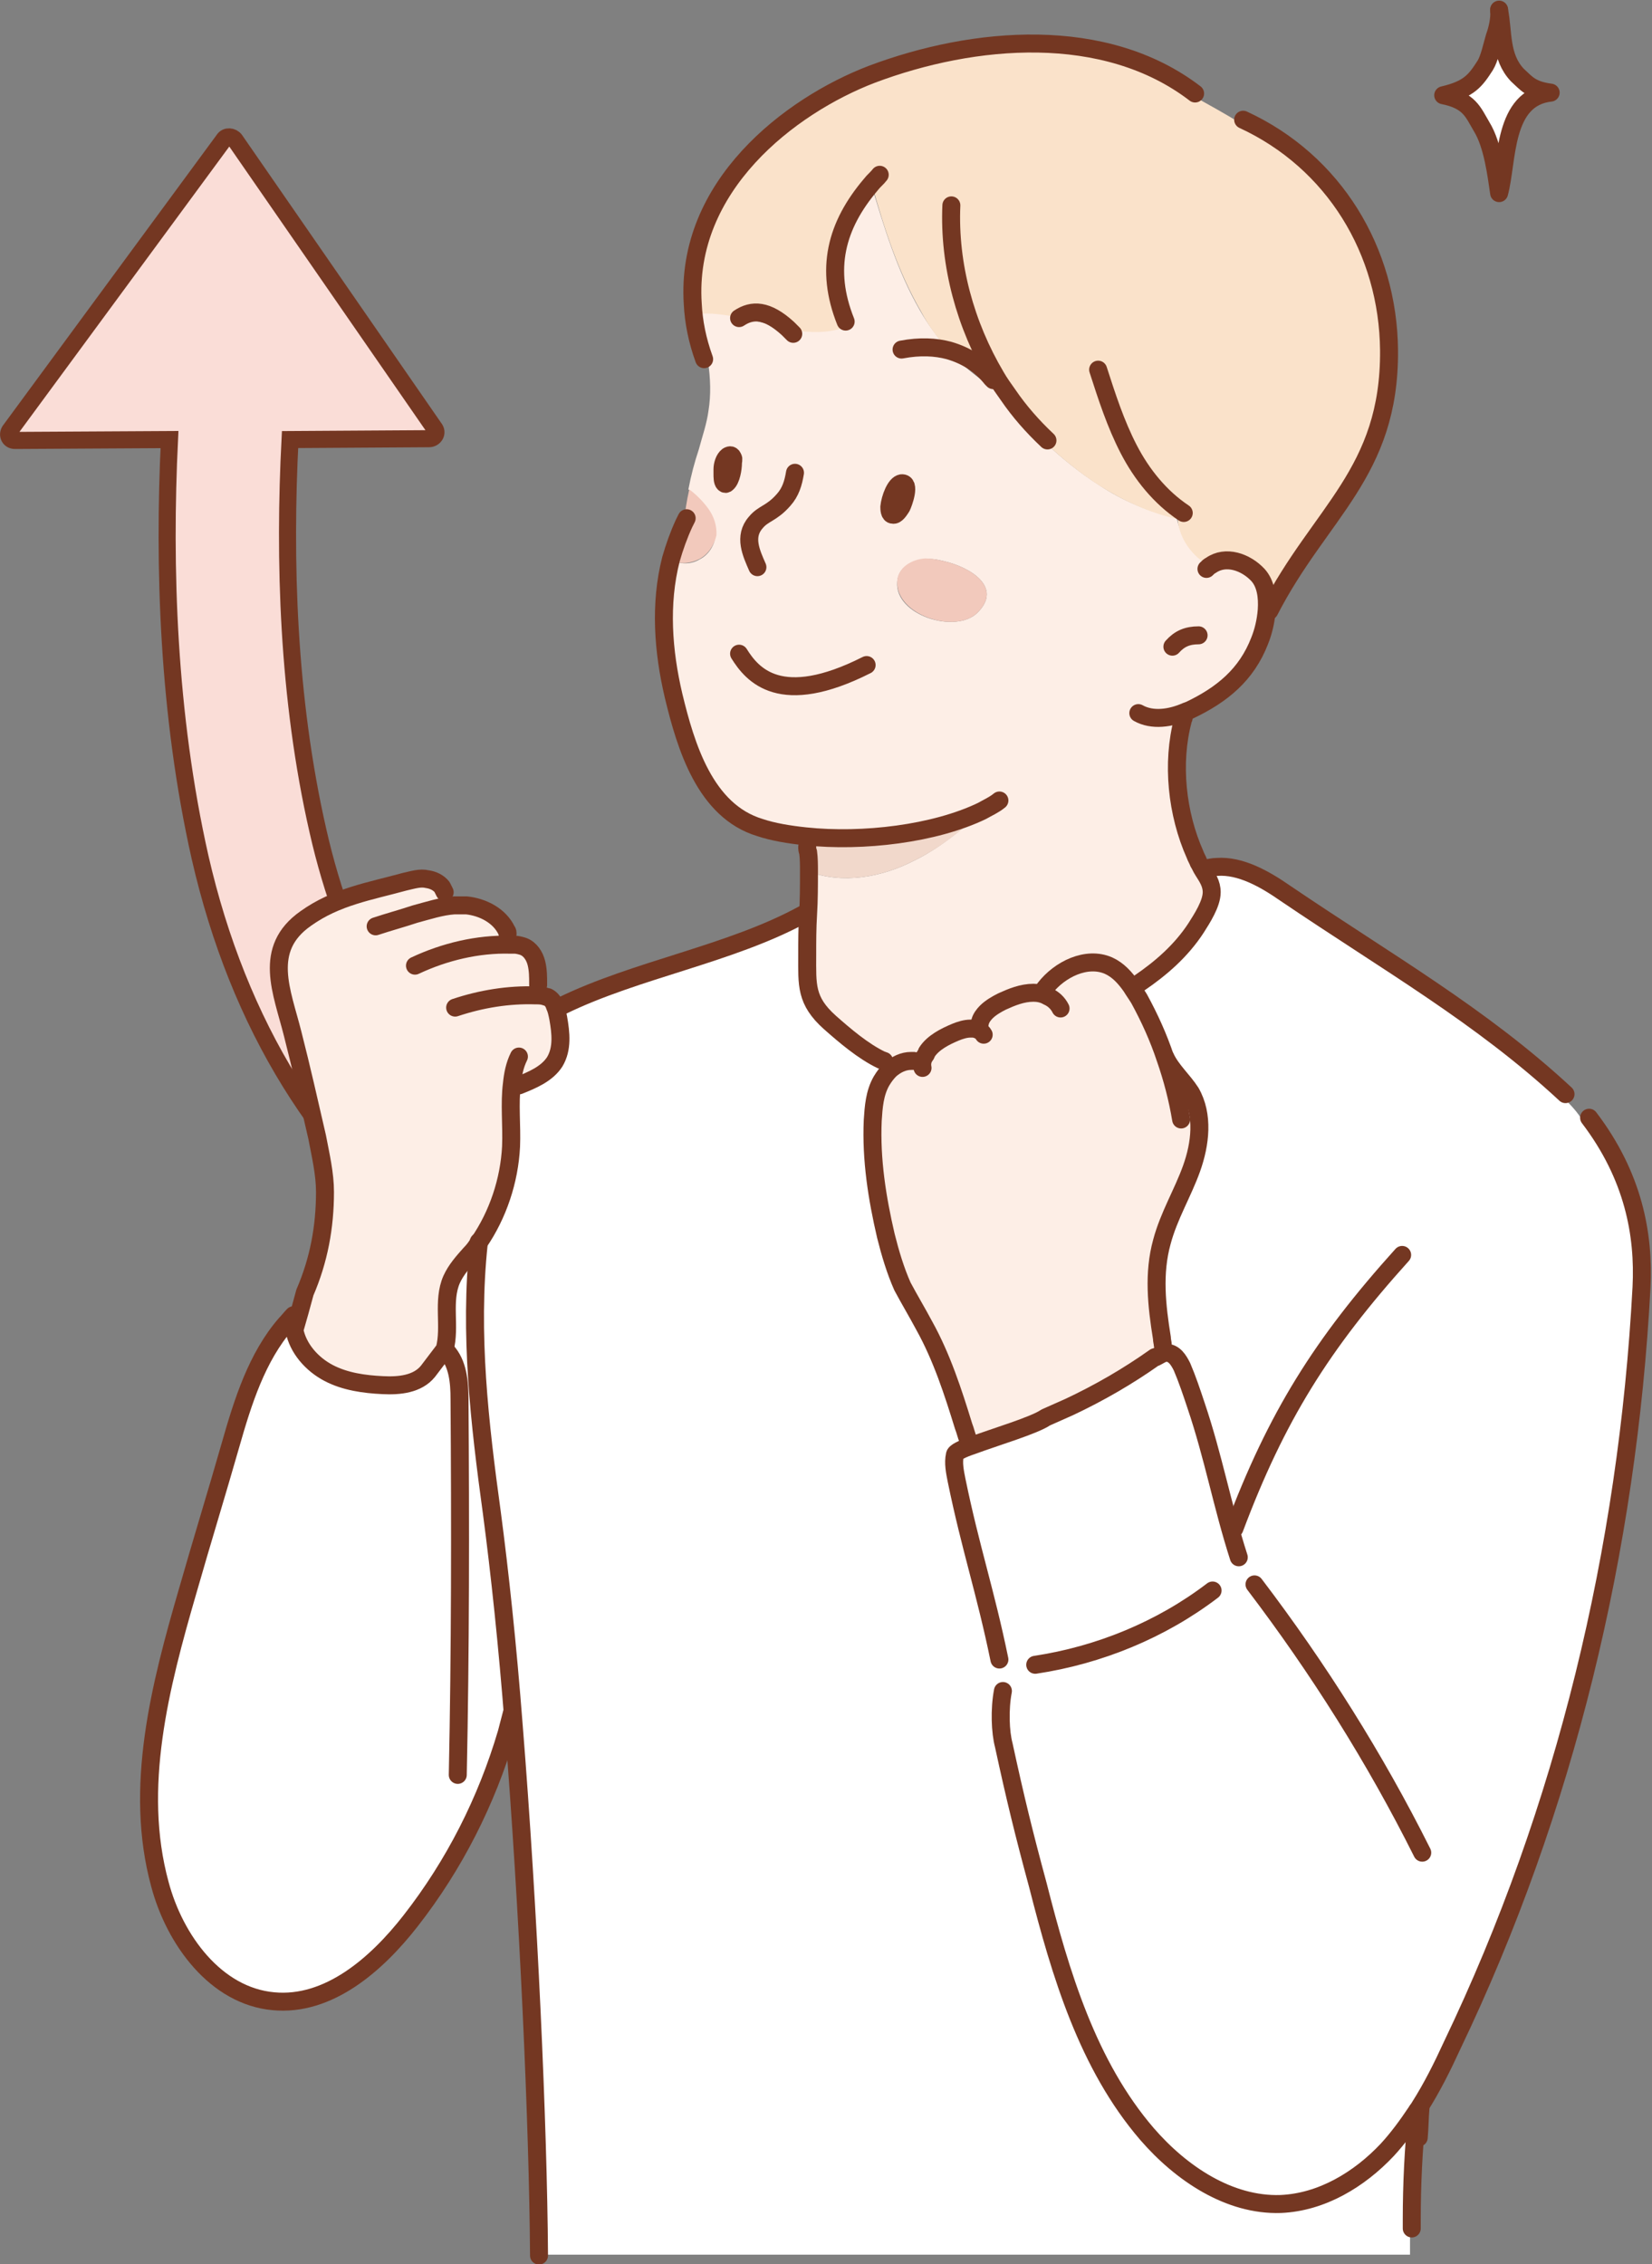
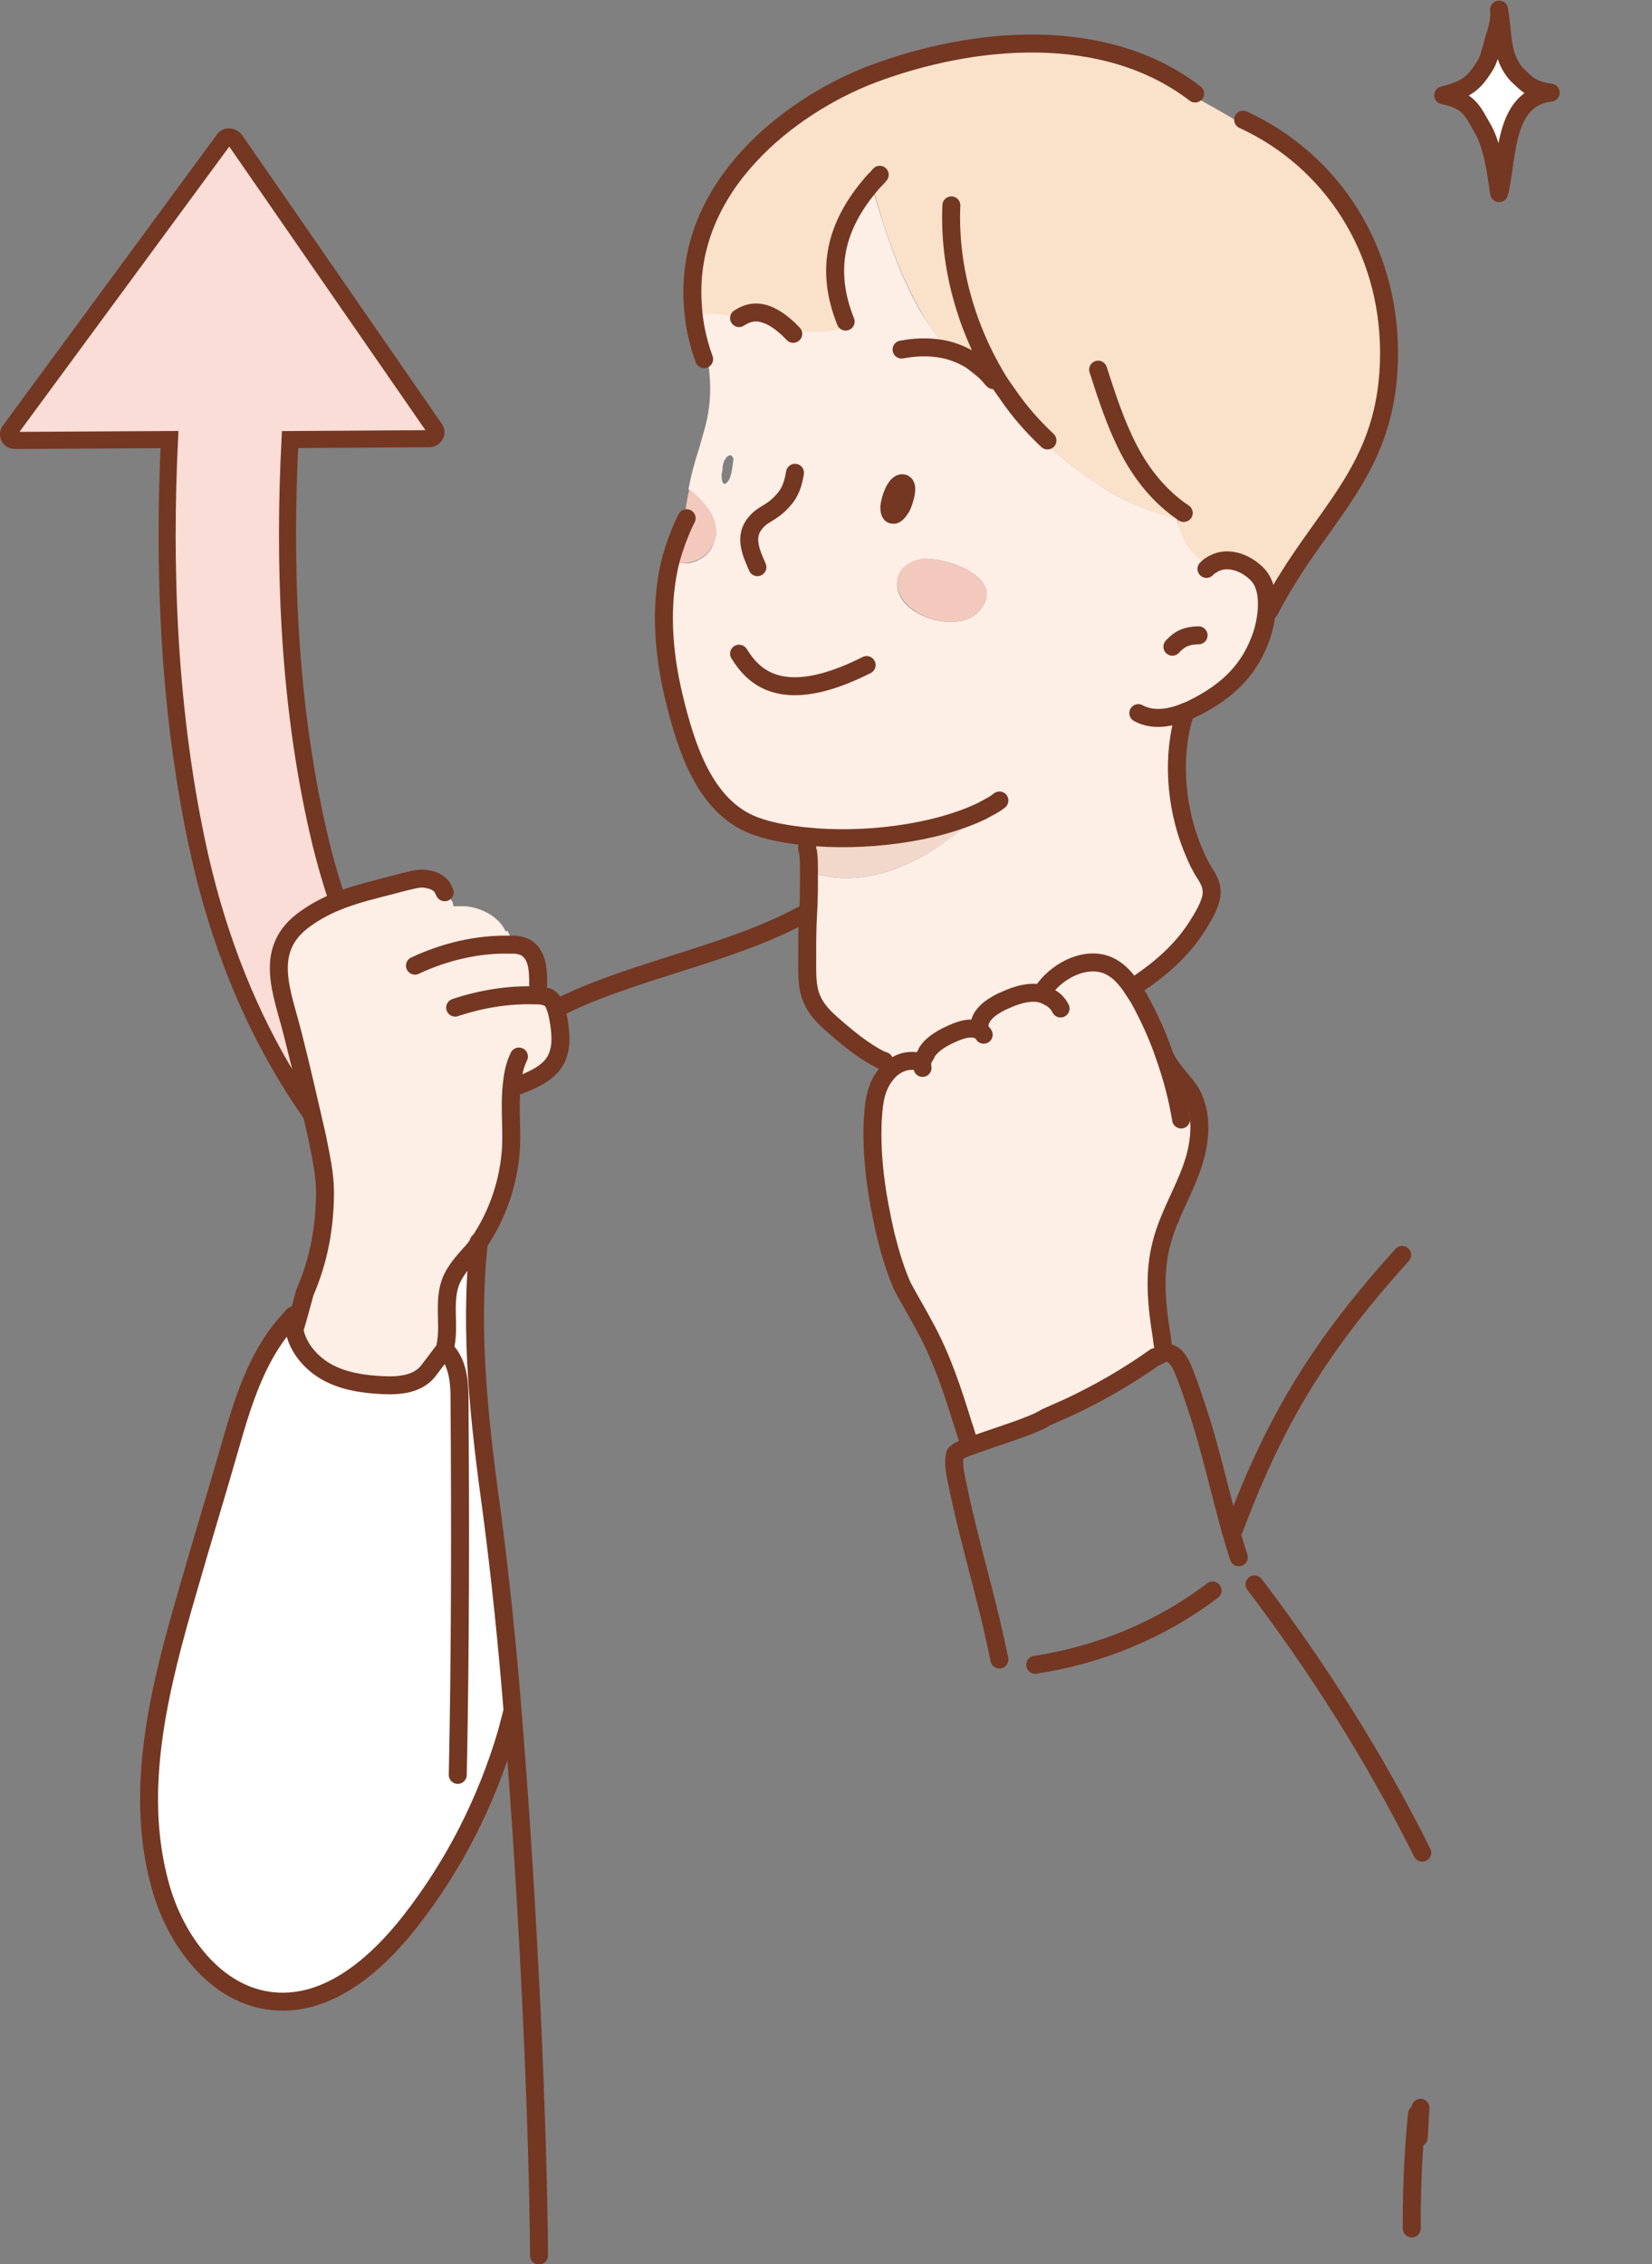
<svg xmlns="http://www.w3.org/2000/svg" version="1.1" id="レイヤー_1" x="0px" y="0px" width="189.1px" height="259.1px" viewBox="0 0 189.1 259.1" style="enable-background:new 0 0 189.1 259.1;" xml:space="preserve">
  <rect x="0" y="0" width="189.1" height="259.1" fill="#808080" stroke="none" />
  <style type="text/css">
	.ドロップシャドウ{fill:none;}
	.光彩_x0020_外側_x0020_5_x0020_pt{fill:none;}
	.青のネオン{fill:none;stroke:#8AACDA;stroke-width:7;stroke-linecap:round;stroke-linejoin:round;}
	.クロムハイライト{fill:url(#SVGID_1_);stroke:#FFFFFF;stroke-width:0.363;stroke-miterlimit:1;}
	.ジャイブ_GS{fill:#FFDD00;}
	.Alyssa_GS{fill:#A6D0E4;}
	.st0{fill:#FADDD7;stroke:#743722;stroke-width:1.954;stroke-miterlimit:10;}
	.st1{fill:#FFFFFF;}
	.st2{fill:#FDEEE6;}
	.st3{fill:#FAE2CA;}
	.st4{fill:#F2C9BC;}
	.st5{fill:#F1D8CB;}
	.st6{fill:none;stroke:#743722;stroke-width:2.057;stroke-linecap:round;stroke-linejoin:round;stroke-miterlimit:10;}
</style>
  <linearGradient id="SVGID_1_" gradientUnits="userSpaceOnUse" x1="-604.455" y1="-580.787" x2="-604.455" y2="-581.787">
    <stop offset="0" style="stop-color:#656565" />
    <stop offset="0.618" style="stop-color:#1B1B1B" />
    <stop offset="0.629" style="stop-color:#545454" />
    <stop offset="0.983" style="stop-color:#3E3E3E" />
  </linearGradient>
  <g>
    <path class="st0" d="M36.4,95.1c-3.5-15.3-3.9-31.2-3.2-44.8l15.9-0.1c0.6,0,1-0.6,0.7-1.1L26.9,16c-0.3-0.4-1-0.5-1.3,0L1.1,49.3   c-0.3,0.5,0,1.1,0.6,1.1l17.7-0.1c-0.7,14.5-0.2,31.4,3.5,47.8c4.4,19.2,13.8,34.4,27.8,45l4.4-14.2   C45.9,120.5,39.6,109.2,36.4,95.1z" />
    <g>
      <g id="XMLID_00000070806883755061382940000016747808630056856708_">
        <g>
          <path class="st1" d="M171.1,4.1c0.3-0.8,0.6-2.1,0.5-3c0.5,2.5,0.1,5.4,2.1,7.3c1,0.9,1.5,1.7,3.8,2c-5.6,0.7-5,7.8-5.9,11.5      c-0.3-2-0.6-5.5-2-7.6c-1-1.7-1.4-3.1-4.4-3.6c3-0.7,3.6-1.7,4.8-3.4C170.6,6.6,170.8,5.1,171.1,4.1z" />
          <path class="st2" d="M129.5,112.9c0.3,0.5,0.6,0.9,0.9,1.4c1.2,2.2,2.2,4.4,3,6.8l0,0c0.7,1.5,2,2.6,2.9,4      c1.5,2.6,1.1,5.9,0.1,8.7c-1,2.8-2.6,5.4-3.4,8.4c-1,3.6-0.6,7.3,0,11l-0.2,0c-0.1,0.7-0.3,1.5-0.4,2.2c0,0,0,0-0.1,0      c-3.1,2.2-6.4,4.1-9.8,5.7l-2.7,1.2c-1.3,0.9-5.7,2.2-8.4,3.2c-0.3-0.8-0.5-1.6-0.8-2.4l-0.3,0.1c-1.2-3.9-2.5-7.9-4.5-11.5      c-0.8-1.5-1.7-3-2.5-4.5c-0.8-1.8-1.4-3.8-1.9-5.8c-1-4.3-1.7-8.7-1.5-13.2c0.1-1.5,0.2-3.1,1-4.5c0.3-0.5,0.6-0.9,1-1.3      c0.7-0.6,1.5-1,2.4-1l0-0.2c0.5-0.3,0.9-0.4,1.5-0.6c0.1-0.1,0.1-0.2,0.2-0.4c0.7-1.1,2.1-1.8,3.3-2.3c0.5-0.2,1.1-0.4,1.7-0.4      c0.1,0,0.1,0,0.2,0c0.3-0.3,0.7-0.5,1-0.8c0.1-0.4,0.4-0.8,0.7-1.1c0.5-0.5,1.2-0.9,1.8-1.2c1.1-0.5,2.3-1,3.6-1      c0.5,0,1.1,0.1,1.6,0.4c0.1-0.1,0.3-0.3,0.4-0.4l-0.7-0.5c1.7-2.2,4.8-3.7,7.3-2.6C128,111,128.8,111.9,129.5,112.9z" />
-           <path class="st1" d="M111.4,165.5c2.7-1,7.1-2.3,8.4-3.2l2.7-1.2c3.4-1.6,6.7-3.5,9.8-5.7c0,0,0,0,0.1,0      c0.1-0.7,0.3-1.5,0.4-2.2l0.2,0c-0.6-3.6-0.9-7.4,0-11c0.8-2.9,2.4-5.5,3.4-8.4c1-2.8,1.5-6.1-0.1-8.7c-0.8-1.4-2.2-2.5-2.9-4      l0,0c-0.8-2.3-1.8-4.6-3-6.8c-0.3-0.5-0.5-0.9-0.9-1.4c0.2-0.2,0.4-0.4,0.6-0.6l0.2,0.2c2.5-1.7,4.8-3.7,6.5-6.3      c0.7-1.1,1.8-2.8,1.8-4.1c0-1-0.5-1.7-1-2.5l0.3-0.1c0.4-0.1,0.9-0.2,1.3-0.2c2.7-0.2,5.5,1.4,7.8,3c11.8,8,22.4,14,32.1,23      l-0.2,0.3c0.9,0.8,1.7,1.7,2.3,2.7l0.7-0.2c5.1,6.7,6.3,13.4,6,19.4c-1.6,30-8.8,59.7-21.7,86.8c-1.1,2.4-2.3,4.8-3.7,7      c-0.1,0.2-0.3,0.4-0.4,0.6l0.1,0c-0.4,4-0.6,8-0.6,12.1h-0.2c0,1.3,0,2.7,0,4c-33.2,0-66.3,0-99.5,0h-0.3      c0-14.8-1.1-39.4-2.9-60.6c-0.7-9.1-1.6-17.5-2.5-24.3c-1.4-10.2-2.6-20.5-1.5-30.8c2.2-3.2,3.5-7.1,3.7-11      c0.1-2.4-0.2-4.8,0.1-7.2l0.7,0.1c1.6-0.6,3.3-1.2,4.1-2.7c0.9-1.5,0.6-3.3,0.4-5c-0.1-0.5-0.2-0.9-0.4-1.4l0.8,0      c8.6-4.2,19.3-5.9,27.7-10.5l0.4,0c-0.1,1.6-0.1,3.2-0.1,4.7c0,3.4-0.2,5.2,2.6,7.7c1.7,1.5,3.8,3.3,5.9,4.3      c0.3,0.2,0.6,0.5,0.9,0.7l0.3,0.5c-0.4,0.4-0.7,0.8-1,1.3c-0.7,1.3-0.9,2.9-1,4.5c-0.1,4.4,0.5,8.9,1.5,13.2      c0.5,2,1,3.9,1.9,5.8c0.7,1.6,1.6,3,2.5,4.5c2,3.6,3.3,7.6,4.5,11.5l0.3-0.1C110.8,163.9,111.1,164.7,111.4,165.5z" />
          <path class="st2" d="M138.6,64.7c1.7-1.2,4-0.4,5.4,1.1c0.9,1,1.1,2.5,1,4c-0.1,1.3-0.4,2.5-0.8,3.5c-1.5,3.9-4.3,6.2-8.1,8      c-0.1,0-0.2,0.1-0.3,0.1c-0.1,0.3-0.2,0.6-0.4,0.9c-1.3,4.9-0.7,10.8,1.4,15.4c0.1,0.3,0.3,0.6,0.4,0.9c0.2,0.3,0.3,0.6,0.5,0.9      c0.5,0.8,1,1.6,1,2.5c0,1.3-1.1,3-1.8,4.1c-1.6,2.6-4,4.6-6.5,6.3l-0.2-0.2c-0.2,0.2-0.4,0.4-0.6,0.6c-0.7-1-1.5-1.9-2.6-2.4      c-2.5-1.1-5.6,0.3-7.3,2.6l0.7,0.5c-0.2,0.1-0.3,0.2-0.4,0.4c-0.5-0.2-1-0.3-1.6-0.4c-1.3,0-2.5,0.4-3.6,1      c-0.7,0.3-1.3,0.7-1.8,1.2c-0.3,0.3-0.5,0.7-0.7,1.1c-0.3,0.3-0.7,0.5-1,0.8c-0.1,0-0.1,0-0.2,0c-0.6,0-1.1,0.2-1.7,0.4      c-1.3,0.5-2.6,1.1-3.3,2.3c-0.1,0.1-0.1,0.2-0.2,0.4c-0.5,0.1-1,0.3-1.5,0.6l0,0.2c-0.9,0-1.7,0.4-2.4,1l-0.3-0.5      c-0.3-0.2-0.6-0.5-0.9-0.7c-2.1-0.9-4.2-2.7-5.9-4.3c-2.8-2.5-2.6-4.4-2.6-7.7c0-1.4,0.1-3,0.1-4.7c0.1-1.6,0.1-3.3,0.1-4.9      c3.9,1.5,8.4,0.7,12.1-1.2c2.9-1.4,5.4-3.5,7.8-5.6c-5.4,2.6-13.6,3.6-20.2,2.9c-1.9-0.2-3.7-0.5-5.2-1      c-6.3-1.9-8.5-9.4-9.9-15.1c-1.2-5.1-1.6-10.5-0.3-15.6l0.1,0c1,0.5,2.2,0.5,3.2-0.1c1-0.5,1.7-1.6,1.8-2.7      c0.1-1.1-0.3-2.3-1-3.2c-0.6-0.8-1.3-1.5-2.1-2.1c0.3-1.6,0.7-3.1,1.2-4.6c0.4-1.5,0.9-2.9,1.1-4.4c0.6-3.7-0.3-7.5-1.3-11.1      l0.3-0.1c1.6-0.1,3.1,0.2,4.7,0.5c1.5,0.3,3,0.8,4.5,1.1c0.3,0.1,0.7,0.1,1,0.2c2.3,0.4,4.7,0.5,6.7-0.4l-0.2-0.5      c-2.3-6-1-11,2.9-15.7c1.5,5,3,10,5.6,14.5c0.9,1.6,2.1,3.2,3.3,4.6c1.9,2.1,4.2,3.9,6.7,5.1c1.3,1.9,2.8,3.6,4.5,5.2l-0.2,0.2      c1.9,1.8,4,3.5,6.2,4.9c2.7,1.8,5.8,3.1,8.9,3.8C135.2,61.6,136.6,63.6,138.6,64.7z M111.9,70.1c2.9-2.9-0.8-5.2-3.9-5.9      c-0.8-0.2-1.5-0.3-2.1-0.2c-1.5,0.1-3.1,0.9-3.2,2.6C102.4,70.4,109.4,72.6,111.9,70.1z M103.2,58.1c0.2-0.4,1.1-2.8,0-2.7      c-0.7,0.1-1.3,1.7-1.4,2.6c0,0.2,0,0.9,0.4,0.9C102.6,59,103,58.3,103.2,58.1z M83.9,53c0-0.2,0.1-0.5,0-0.6      c-0.1-0.3-0.3-0.4-0.6-0.2c-0.4,0.3-0.6,1-0.6,1.5c0,0.1,0,0.3-0.1,0.5c0,0.4,0,0.9,0.2,1.1c0.1,0.1,0.2,0.1,0.3,0      C83.7,54.9,83.8,53.6,83.9,53z" />
          <path class="st3" d="M113.6,43.3l0.4-0.3c0.4,0.7,0.9,1.4,1.4,2.1c-2.6-1.2-4.8-2.9-6.7-5.1C110.8,40.7,112.4,41.9,113.6,43.3z" />
          <path class="st4" d="M108,64.2c3.1,0.7,6.8,3,3.9,5.9c-2.5,2.5-9.4,0.3-9.2-3.6c0.1-1.6,1.7-2.5,3.2-2.6      C106.5,63.9,107.2,64,108,64.2z" />
          <path class="st5" d="M92.4,97.5c-0.2-0.5-0.3-1.1-0.2-1.7c6.6,0.7,14.8-0.3,20.2-2.9c-2.4,2.2-4.9,4.2-7.8,5.6      c-3.7,1.9-8.2,2.7-12.1,1.2C92.5,99,92.5,98.2,92.4,97.5z" />
          <path class="st4" d="M78.3,59.9c0.1-1.3,0.3-2.6,0.6-3.9c0.8,0.6,1.5,1.3,2.1,2.1c0.7,0.9,1.1,2.1,1,3.2      C81.7,62.5,81,63.5,80,64c-1,0.5-2.2,0.6-3.2,0.1l-0.1,0C77.1,62.7,77.6,61.3,78.3,59.9z" />
          <path class="st3" d="M115.4,45.2c-0.5-0.7-1-1.4-1.4-2.1l-0.4,0.3c-1.2-1.5-2.8-2.7-4.9-3.2c-1.3-1.4-2.4-2.9-3.3-4.6      c-2.6-4.5-4.2-9.5-5.6-14.5c-4,4.7-5.3,9.7-2.9,15.7l0.2,0.5c-2.1,0.9-4.5,0.8-6.7,0.4c-2.4-2.2-4.1-2.3-5.5-1.3      c-1.5-0.3-3.1-0.6-4.7-0.5l-0.3,0.1c-0.1-0.4-0.2-0.8-0.3-1.2h-0.1C78.4,21.3,90.4,12.1,99.8,8.5c11.7-4.4,26.7-5.7,37,2.2      l-0.2,0.3c1.8,1,3.6,2,5.4,3.1l0.3-0.4c10.4,4.8,16.6,15,16.7,26.4c0.1,14-7.9,18.5-13.7,29.8l-0.4,0c0.1-1.5-0.1-3-1-4      c-1.3-1.6-3.6-2.3-5.4-1.1c-2-1.1-3.5-3.1-3.7-5.4c-3.2-0.7-6.2-2.1-8.9-3.8c-2.2-1.4-4.3-3.1-6.2-4.9l0.2-0.2      C118.2,48.8,116.7,47.1,115.4,45.2z" />
          <path class="st2" d="M34.3,150.2l0.6-2.2c1.6-3.7,2.3-7.5,2.3-11.5c0-2.1-0.5-4.2-0.9-6.3c-0.9-3.9-1.8-7.9-2.8-11.8      c-1.2-4.8-3.5-9.7,1.5-13.2c3.5-2.5,7.3-3.1,11.3-4.2c0.9-0.2,1.8-0.5,2.6-0.3c0.7,0.1,1.3,0.4,1.7,0.9l0,0      c0.4,0.5,0.8,1.1,1.2,1.6l0.1,0.5c0.5,0,1,0,1.4,0c1.9,0.2,3.8,1.2,4.6,2.9l0.2-0.1h0c0.2,0.5,0.5,1.1,0.8,1.6      c0.3,0,0.7,0.1,1,0.2c0.8,0.3,1.3,1.1,1.5,1.9c0.2,0.8,0.2,1.6,0.2,2.4c0.1,0.5,0.3,1,0.6,1.3l0,0.1c0.1,0,0.2,0.1,0.4,0.1      c0.4,0.2,0.7,0.6,0.8,1c0.2,0.4,0.3,0.9,0.4,1.4c0.3,1.7,0.5,3.5-0.4,5c-0.9,1.4-2.6,2.1-4.1,2.7l-0.7-0.1      c-0.3,2.3,0,4.8-0.1,7.2c-0.2,3.9-1.5,7.8-3.7,11c-0.3,0.5-0.6,0.9-1,1.3c-0.8,0.9-1.6,1.8-2.1,2.9c-1.1,2.5-0.1,5.4-0.8,8      l-1.9,2.5c-1.2,1.5-3.3,1.7-5.2,1.6c-2.1-0.1-4.3-0.4-6.2-1.4s-3.5-2.8-3.9-4.9L34.3,150.2z" />
          <path class="st1" d="M50.9,154.5c0.7-2.6-0.3-5.5,0.8-8c0.5-1.1,1.3-2,2.1-2.9c0.3-0.4,0.7-0.9,1-1.3      c-1.1,10.3,0.1,20.6,1.5,30.8c0.9,6.8,1.8,15.2,2.5,24.3c-0.3,0.4-0.6,0.7-0.9,1c-2.3,7.8-6,15.1-11,21.5      c-3.9,5-9.4,9.8-15.7,9.2c-6.6-0.6-11.2-7-13-13.4c-3-11,0-22.7,3.2-33.6c1.6-5.6,3.3-11.1,4.9-16.7c1.5-4.9,3-10,6.3-13.8      c0.5-0.4,1.1-0.9,1.6-1.3l-0.6,2.1c0.4,2.1,2,3.9,3.9,4.9s4.1,1.3,6.2,1.4c1.9,0.1,4-0.2,5.2-1.6L50.9,154.5z" />
        </g>
        <g>
          <path class="st6" d="M171.6,1.2c0.1,0.9-0.2,2.2-0.5,3c-0.3,1-0.6,2.5-1.1,3.3c-1.1,1.7-1.8,2.7-4.8,3.4c3,0.6,3.4,1.9,4.4,3.6      c1.3,2.1,1.7,5.6,2,7.6c1-3.7,0.4-10.9,5.9-11.5c-2.3-0.3-2.8-1.1-3.8-2C171.7,6.5,172.1,3.7,171.6,1.2z" />
          <path class="st6" d="M171.6,1.2c0,0,0-0.1,0-0.1" />
          <path class="st6" d="M101.8,58c0,0.2,0,0.9,0.4,0.9c0.4,0.1,0.8-0.6,1-0.9c0.2-0.4,1.1-2.8,0-2.7C102.5,55.4,101.9,57,101.8,58z      " />
-           <path class="st6" d="M82.7,54.2c0,0.4,0,0.9,0.2,1.1c0.1,0.1,0.2,0.1,0.3,0c0.5-0.4,0.7-1.7,0.7-2.3c0-0.2,0.1-0.5,0-0.6      c-0.1-0.3-0.3-0.4-0.6-0.2c-0.4,0.3-0.6,1-0.6,1.5C82.7,53.8,82.7,54,82.7,54.2z" />
          <path class="st6" d="M91,54.1c-0.2,1.2-0.5,2.2-1.3,3.1c-1.4,1.6-2.3,1.5-3.2,2.6c-1.4,1.6-0.5,3.5,0.2,5.1" />
          <path class="st6" d="M84.6,36.4C84.7,36.3,84.7,36.3,84.6,36.4c1.5-1,3.2-1,5.6,1.2c0.2,0.2,0.4,0.4,0.6,0.6" />
          <path class="st6" d="M103.2,40c2.1-0.4,3.9-0.3,5.4,0.1c2.1,0.6,3.7,1.7,4.9,3.2c0.1,0.1,0.1,0.1,0.2,0.2" />
          <path class="st6" d="M78.6,59.3c-0.1,0.2-0.2,0.4-0.3,0.6c-0.6,1.3-1.1,2.7-1.5,4.1c-1.3,5.1-0.9,10.5,0.3,15.6      c1.4,5.8,3.6,13.2,9.9,15.1c1.5,0.5,3.3,0.8,5.2,1c6.6,0.7,14.8-0.3,20.2-2.9c0.7-0.4,1.4-0.7,2-1.2" />
          <path class="st6" d="M138.1,65.1c0.2-0.2,0.3-0.3,0.5-0.4c1.7-1.2,4-0.4,5.4,1.1c0.9,1,1.1,2.5,1,4c-0.1,1.3-0.4,2.5-0.8,3.5      c-1.5,3.9-4.3,6.2-8.1,8c-0.1,0-0.2,0.1-0.3,0.1c-1.8,0.8-3.9,1.1-5.5,0.2" />
          <path class="st6" d="M134.2,74c0.8-0.9,1.7-1.3,3-1.3" />
          <path class="st6" d="M84.6,74.8c1.5,2.4,4.7,6.3,14.6,1.3" />
          <path class="st6" d="M142.3,13.7c10.4,4.8,16.6,15,16.7,26.4c0.1,14-7.9,18.5-13.7,29.8" />
-           <path class="st6" d="M43,106c1.5-0.5,3-0.9,4.5-1.4c1.5-0.4,3-0.9,4.5-1c0.5,0,1,0,1.4,0c1.9,0.2,3.8,1.2,4.6,2.9      c0.1,0.1,0.1,0.2,0.1,0.4" />
          <path class="st6" d="M47.5,110.5c3.4-1.6,7.2-2.5,10.9-2.4c0.2,0,0.4,0,0.5,0c0.3,0,0.7,0.1,1,0.2c0.8,0.3,1.3,1.1,1.5,1.9      c0.2,0.8,0.2,1.6,0.2,2.4c0,0,0,0.1,0,0.1" />
          <path class="st6" d="M52.1,115.3c3-1,6.1-1.5,9.2-1.4c0.3,0,0.7,0,1,0.1c0.1,0,0.2,0.1,0.4,0.1c0.4,0.2,0.7,0.6,0.8,1      c0.2,0.4,0.3,0.9,0.4,1.4c0.3,1.7,0.5,3.5-0.4,5c-0.9,1.4-2.6,2.1-4.1,2.7" />
          <path class="st6" d="M64.3,115.1c8.6-4.2,19.3-5.9,27.7-10.5" />
          <path class="st6" d="M92.4,96.9c0,0.2,0,0.4,0.1,0.6c0.1,0.7,0.1,1.5,0.1,2.2c0,1.6,0,3.3-0.1,4.9c-0.1,1.6-0.1,3.2-0.1,4.7      c0,3.4-0.2,5.2,2.6,7.7c1.7,1.5,3.8,3.3,5.9,4.3c0.1,0,0.2,0.1,0.3,0.1" />
          <path class="st6" d="M110.8,164.7c-0.2-0.5-0.3-1-0.5-1.5c-1.2-3.9-2.5-7.9-4.5-11.5c-0.8-1.5-1.7-3-2.5-4.5      c-0.8-1.8-1.4-3.8-1.9-5.8c-1-4.3-1.7-8.7-1.5-13.2c0.1-1.5,0.2-3.1,1-4.5c0.3-0.5,0.6-0.9,1-1.3c0.7-0.6,1.5-1,2.4-1      c0.1,0,0.2,0,0.3,0" />
          <path class="st6" d="M105.6,122.2c-0.1-0.5,0-1,0.3-1.4c0.1-0.1,0.1-0.2,0.2-0.4c0.7-1.1,2.1-1.8,3.3-2.3      c0.5-0.2,1.1-0.4,1.7-0.4c0.1,0,0.1,0,0.2,0c0.5,0,1.1,0.3,1.3,0.7" />
          <path class="st6" d="M112.1,117.8c0-0.3,0-0.6,0.1-0.9c0.1-0.4,0.4-0.8,0.7-1.1c0.5-0.5,1.2-0.9,1.8-1.2c1.1-0.5,2.3-1,3.6-1      c0.5,0,1.1,0.1,1.6,0.4c0.7,0.3,1.2,0.8,1.5,1.4" />
          <path class="st6" d="M119.6,113.1c1.7-2.2,4.8-3.7,7.3-2.6c1.1,0.5,1.9,1.4,2.6,2.4c0.3,0.5,0.6,0.9,0.9,1.4      c1.2,2.2,2.2,4.4,3,6.8c0.8,2.3,1.4,4.6,1.8,7" />
          <path class="st6" d="M133.4,121c0.7,1.5,2,2.6,2.9,4c1.5,2.6,1.1,5.9,0.1,8.7c-1,2.8-2.6,5.4-3.4,8.4c-1,3.6-0.6,7.3,0,11      c0,0.3,0.1,0.6,0.1,0.8" />
          <path class="st6" d="M59.4,120.9c-0.5,1-0.7,2.1-0.8,3.1c-0.3,2.3,0,4.8-0.1,7.2c-0.2,3.9-1.5,7.8-3.7,11      c-0.3,0.5-0.6,0.9-1,1.3c-0.8,0.9-1.6,1.8-2.1,2.9c-1.1,2.5-0.1,5.4-0.8,8l-1.9,2.5c-1.2,1.5-3.3,1.7-5.2,1.6      c-2.1-0.1-4.3-0.4-6.2-1.4s-3.5-2.8-3.9-4.9l0.6-2.1l0.6-2.2c1.6-3.7,2.3-7.5,2.3-11.5c0-2.1-0.5-4.2-0.9-6.3      c-0.9-3.9-1.8-7.9-2.8-11.8c-1.2-4.8-3.5-9.7,1.5-13.2c3.5-2.5,7.3-3.1,11.3-4.2c0.9-0.2,1.8-0.5,2.6-0.3      c0.7,0.1,1.3,0.4,1.7,0.9c0.1,0.2,0.2,0.4,0.3,0.6" />
          <path class="st6" d="M51.1,154.6c1.3,1.4,1.5,3.5,1.5,5.5c0.1,14.3,0.1,28.7-0.2,43" />
          <path class="st6" d="M33.6,150.5c-0.3,0.3-0.6,0.7-0.9,1c-3.3,3.8-4.9,8.9-6.3,13.8c-1.6,5.6-3.3,11.1-4.9,16.7      c-3.2,11-6.2,22.6-3.2,33.6c1.7,6.4,6.4,12.8,13,13.4c6.3,0.6,11.8-4.2,15.7-9.2c5-6.4,8.7-13.7,11-21.5      c0.2-0.8,0.4-1.5,0.6-2.3" />
          <path class="st6" d="M54.8,142.1c0,0.1,0,0.1,0,0.2c-1.1,10.3,0.1,20.6,1.5,30.8c0.9,6.8,1.8,15.2,2.5,24.3      c1.7,21.2,2.8,45.8,2.9,60.6c0,0,0,0,0,0.1" />
          <path class="st6" d="M141.8,178.2c-1.9-5.9-2.9-11.5-4.9-17.4c-0.5-1.5-1-3-1.6-4.4c-0.4-0.8-0.9-1.6-1.8-1.6      c-0.4,0-0.8,0.3-1.2,0.5c0,0,0,0-0.1,0c-3.1,2.2-6.4,4.1-9.8,5.7l-2.7,1.2c-1.3,0.9-5.7,2.2-8.4,3.2c-1.2,0.4-2,0.8-2,1.1      c-0.2,0.9,0,1.9,0.2,2.9c1.6,7.8,3.3,12.7,4.9,20.5" />
          <path class="st6" d="M118.5,190.5c7.3-1.1,14.4-4,20.3-8.5" />
-           <path class="st6" d="M114.8,193.5c-0.4,2.1-0.3,4.7,0.1,6.2c1.3,6,2.3,10.1,3.9,16c2.6,10.2,5.7,20.6,12.5,28.5      c3.9,4.5,9.4,8.2,15.3,8c4.7-0.2,9-2.8,12.2-6.2c1.2-1.3,2.3-2.8,3.3-4.3c0.1-0.2,0.3-0.4,0.4-0.6c1.4-2.2,2.6-4.6,3.7-7      c13-27.1,20.1-56.8,21.7-86.8c0.3-6-0.9-12.7-6-19.4" />
          <path class="st6" d="M130.4,112.5c2.5-1.7,4.8-3.7,6.5-6.3c0.7-1.1,1.8-2.8,1.8-4.1c0-1-0.5-1.7-1-2.5c-0.2-0.3-0.3-0.6-0.5-0.9      c-0.1-0.3-0.3-0.6-0.4-0.9c-2.1-4.7-2.7-10.5-1.4-15.4c0-0.1,0.1-0.2,0.1-0.3" />
-           <path class="st6" d="M138,99.4c0.4-0.1,0.9-0.2,1.3-0.2c2.7-0.2,5.5,1.4,7.8,3c11.8,8,22.4,14,32.1,23" />
          <path class="st6" d="M143.6,181.3c7.3,9.6,13.8,19.9,19.2,30.7" />
          <path class="st6" d="M141.3,174.9c4.8-12.8,10-21.1,19.2-31.3" />
          <path class="st6" d="M162.2,241.9c-0.4,4-0.6,8-0.6,12.1c0,0.3,0,0.7,0,1" />
          <path class="st6" d="M80.6,41.1c-0.8-2.2-1.2-4.3-1.3-6.3C78.4,21.3,90.4,12.1,99.8,8.5c11.7-4.4,26.7-5.7,37,2.2" />
          <path class="st6" d="M100.7,20c-0.3,0.4-0.7,0.7-1,1.1c-4,4.7-5.3,9.7-2.9,15.7" />
          <path class="st6" d="M108.9,23.5c-0.3,6.8,1.6,13.7,5.1,19.6c0.4,0.7,0.9,1.4,1.4,2.1c1.3,1.9,2.8,3.6,4.5,5.2" />
          <path class="st6" d="M125.7,42.3c1,3.1,2,6.2,3.5,9.1c1.5,2.9,3.6,5.5,6.3,7.3" />
          <path class="st6" d="M162.6,241.2c-0.1,1.1-0.1,2.3-0.2,3.4" />
        </g>
      </g>
    </g>
  </g>
  <g>
</g>
  <g>
</g>
  <g>
</g>
  <g>
</g>
  <g>
</g>
  <g>
</g>
  <g>
</g>
  <g>
</g>
  <g>
</g>
  <g>
</g>
  <g>
</g>
  <g>
</g>
  <g>
</g>
  <g>
</g>
  <g>
</g>
</svg>